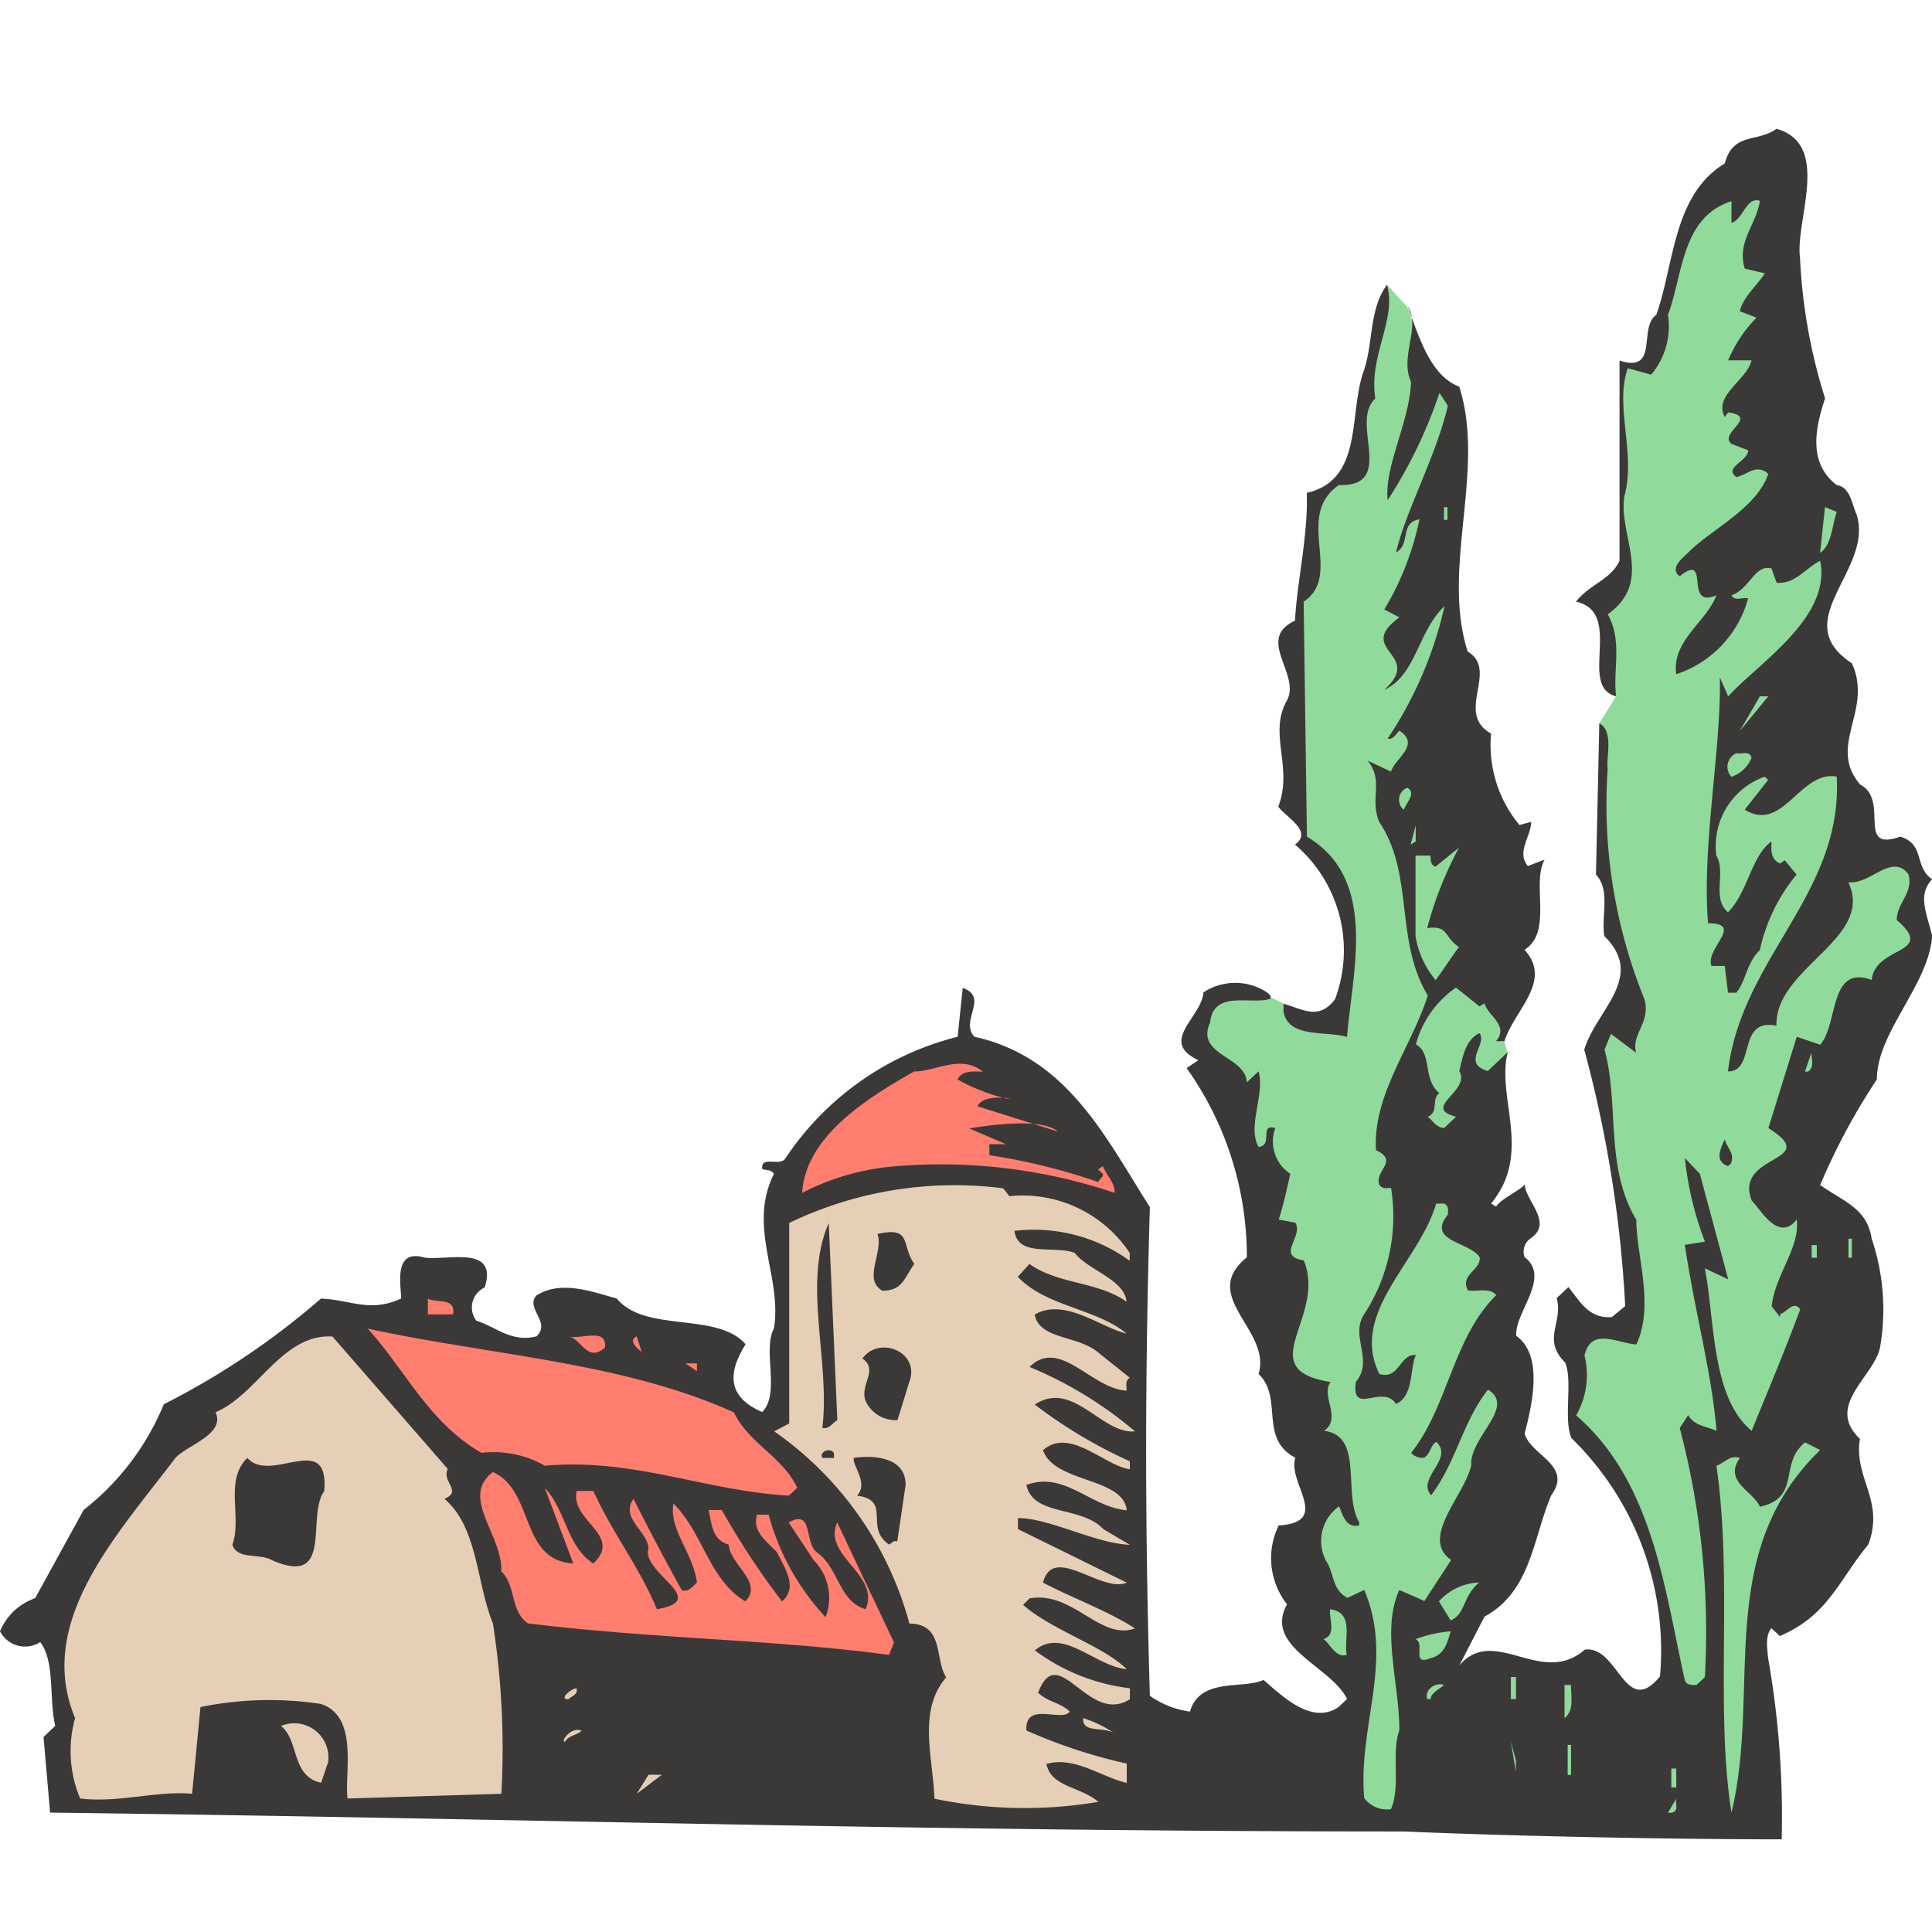
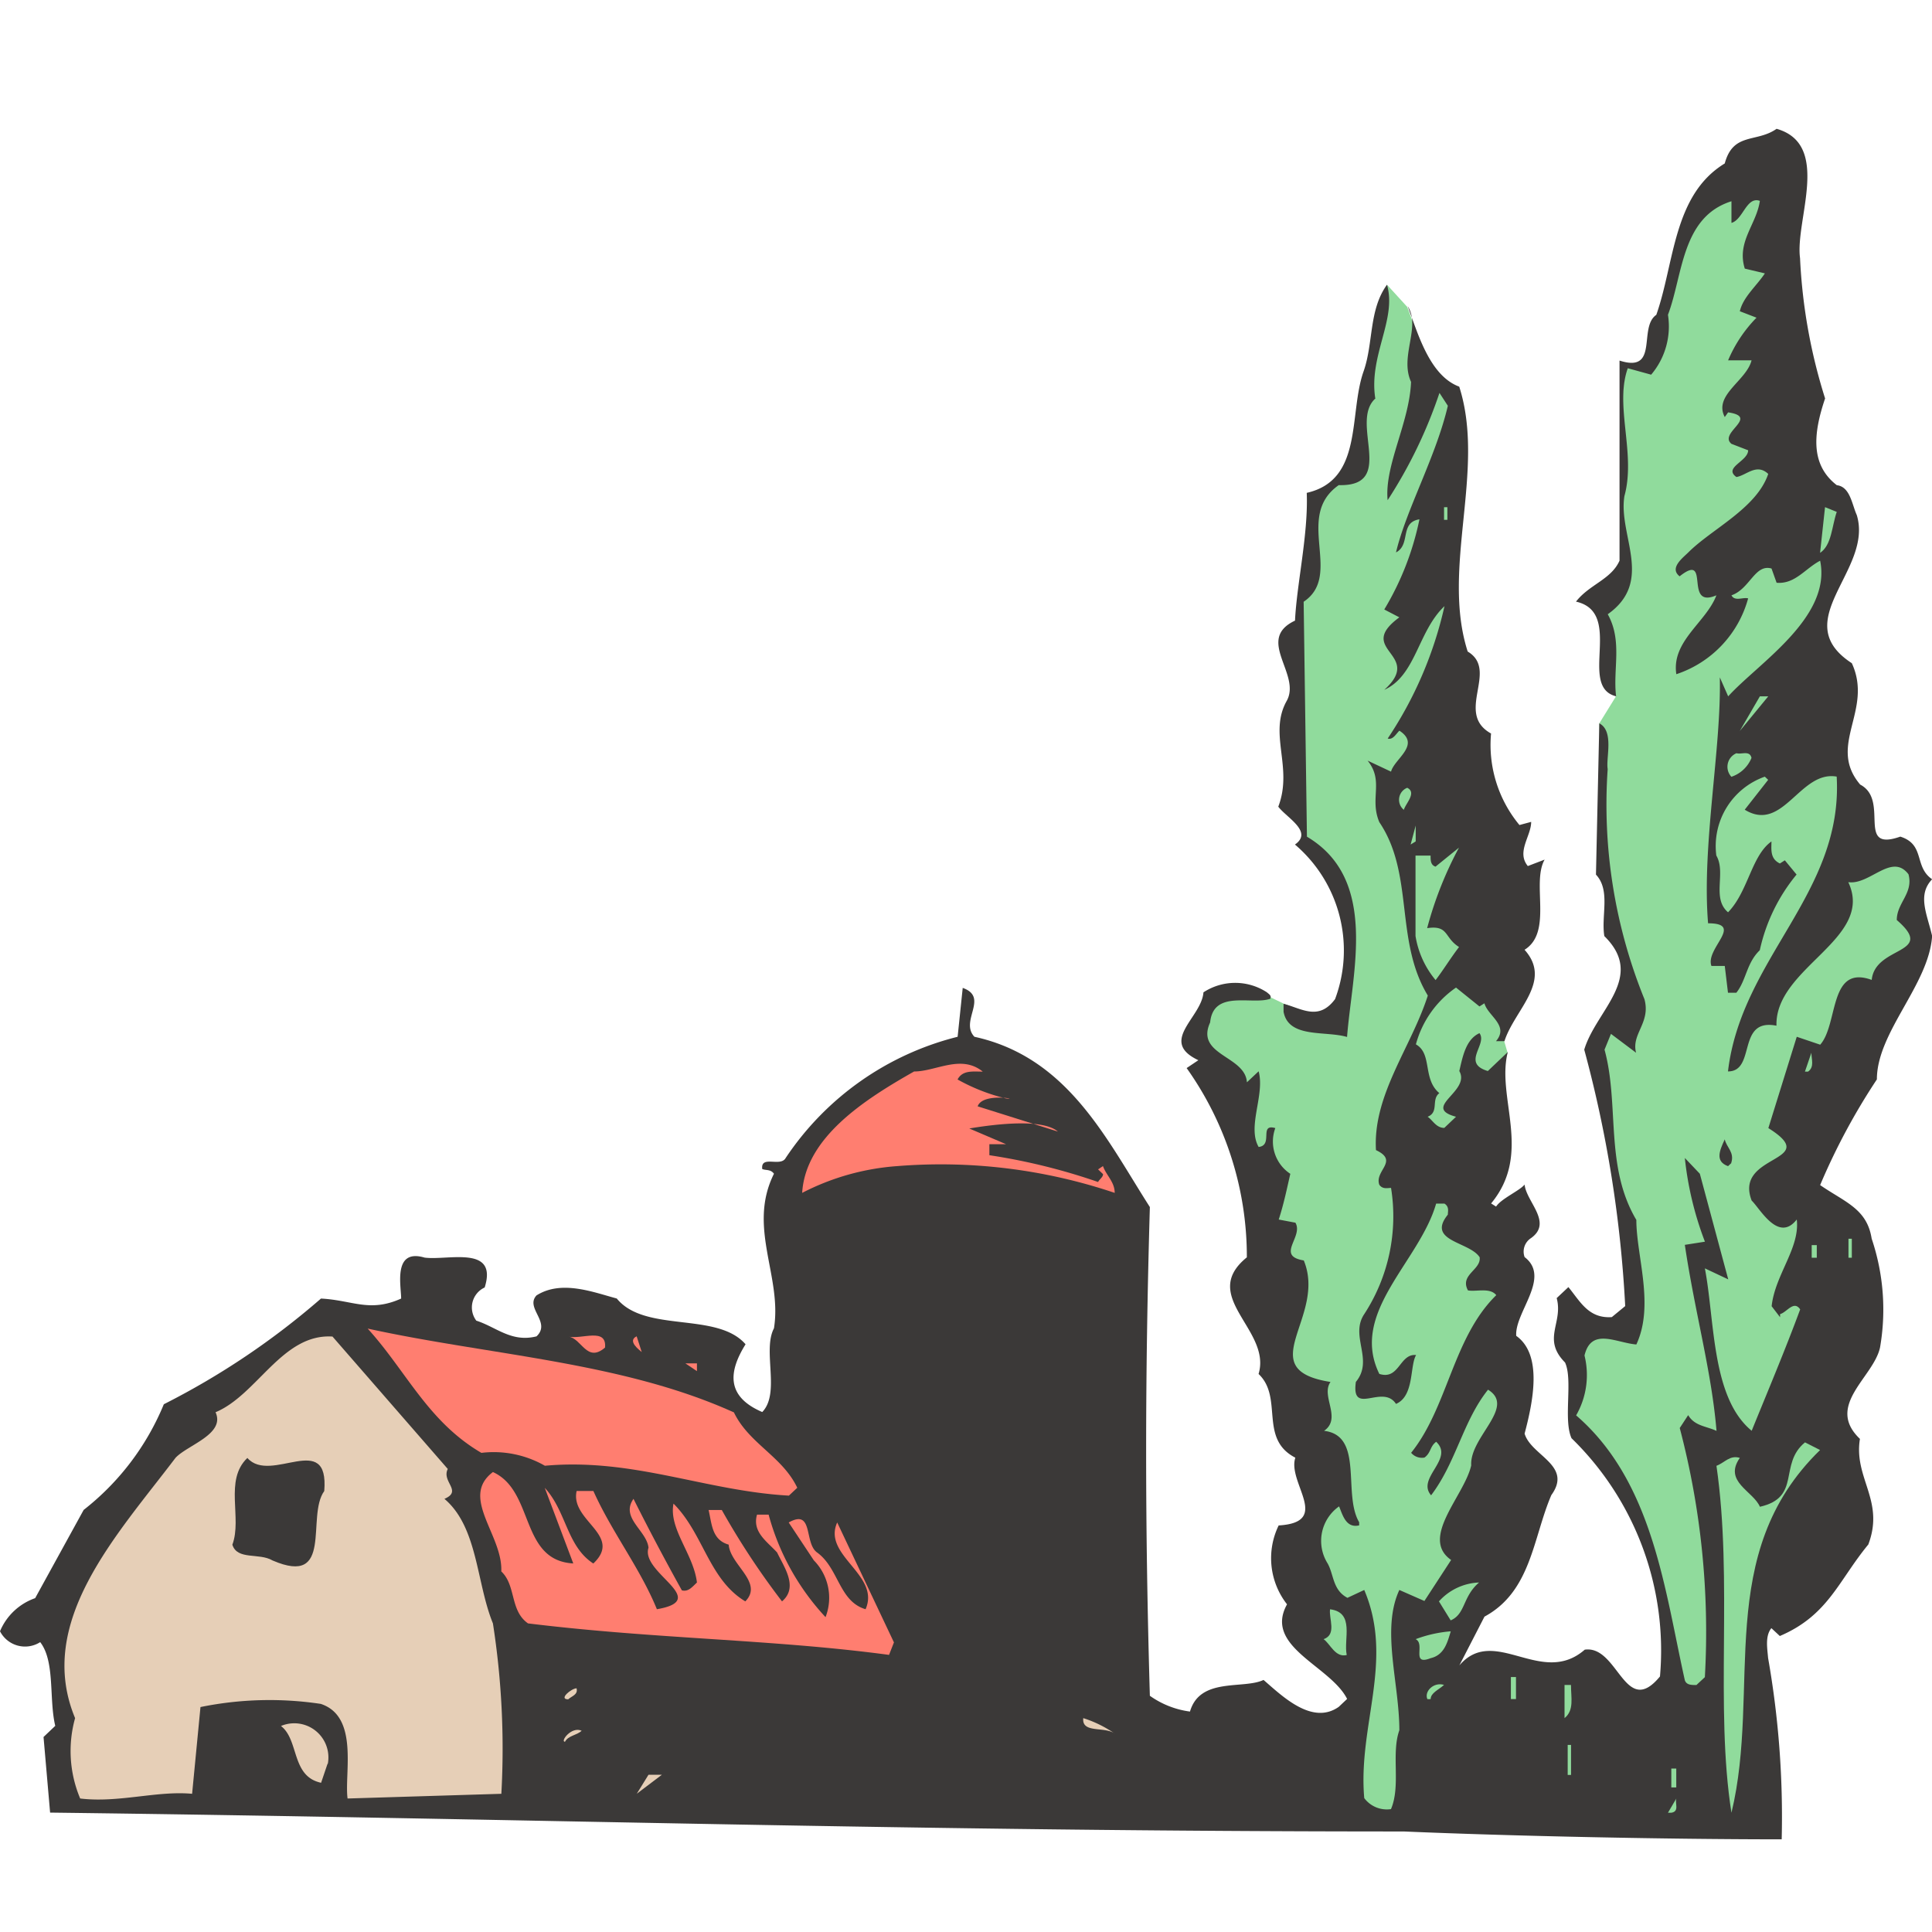
<svg xmlns="http://www.w3.org/2000/svg" height="30" viewBox="0 0 30 30" width="30">
  <clipPath id="a">
    <path d="m0 0h30v26.563h-30z" />
  </clipPath>
  <g clip-path="url(#a)" transform="translate(0 2)">
    <path d="m18.114.754a1.585 1.585 0 0 0 -.443.457 4.092 4.092 0 0 0 -.31.946c-.11.358-.156.467-.221.751-.045.191-.073.35-.089.458h-.412v.228l-.035.367.057.784-.034.472v.959l.049.523-.376.524.11.48.1.8-.255.413.042 1.709.059.62.162.782.318 1.2-.111.558-.325-.145-.133.427.147 1.174.186 1.259.147.125.126 1.158-.066.685-.694-.066-.244.421.066.509-.125.347.657.833.353.642.288.767.192 1.179.14.686.191.164h.193l.184-.281-.066-2.192-.324-1.615.582.214.45-.059.833-2.036-.083-1.45-.111-2.4.1-.236.325.131.4-1.03.446-.015.679-.751-.267-.355.267-.575-.54-.295-.708.332.031-1.774-.44-2.063.309-1.055-1.239-.876.524-.569-.156-3.113-.12-1.303z" fill="#90db9c" fill-rule="evenodd" transform="translate(8.579 .316)" />
    <path d="m15.475 2.385-.175-.472-.312-.342-.248 1.251-.176 1.438-.4.387-.353.6-.045 1-.133.288.077 3.718.454.4.244.9-.122 1.117-.186.33-.717-.267-.208-.1-.955.034-.143.574s.575 1.1.6 1.142.5 1.981.509 2.036.114 1.981.114 1.981l.662 1.715-.133 1.427.466.531.321.765-.251 2.09.427.472h.636l-.135-3.4.255.123.719-.814-.162-.475.844-2.058-.361-.6.267-1.117-.808-1.813.811-1.754-.051-.173.142-1.2-.393-2.408-.676-2.76.1-1.007-.211-1.183.244-1.018-.032-.541-.549-.4z" fill="#90db9c" fill-rule="evenodd" transform="translate(6.551 .852)" />
    <path d="m.676 24.973.182-.173c-.1-.415 0-1-.234-1.3a.437.437 0 0 1 -.624-.169.922.922 0 0 1 .546-.514l.753-1.37a4.027 4.027 0 0 0 1.245-1.641 11.875 11.875 0 0 0 2.44-1.641c.492.025.753.221 1.245 0 0-.2-.13-.782.364-.636.363.048 1.142-.2.933.464a.341.341 0 0 0 -.13.515c.312.1.545.342.935.244.233-.219-.182-.44 0-.636.389-.245.882-.049 1.246.048.44.54 1.556.2 2 .711-.259.416-.312.807.259 1.052.285-.293 0-.955.182-1.3.13-.808-.415-1.567 0-2.4-.052-.074-.13-.049-.182-.074-.026-.221.285-.025.364-.171a4.527 4.527 0 0 1 2.67-1.882l.079-.759c.415.147-.052.514.182.759 1.453.318 2.05 1.592 2.724 2.644-.077 2.644-.077 4.945 0 7.589a1.384 1.384 0 0 0 .623.245c.156-.538.83-.342 1.142-.491.285.245.753.71 1.168.418l.13-.123c-.259-.515-1.3-.808-.933-1.469a1.161 1.161 0 0 1 -.13-1.225c.83-.049.13-.662.259-1.052-.571-.295-.182-.932-.571-1.3.207-.685-.935-1.2-.182-1.811a5.051 5.051 0 0 0 -.935-2.939l.182-.122c-.623-.295.052-.662.079-1.054a.9.9 0 0 1 .986 0c.026.025.077.049.051.1-.285.1-.882-.147-.933.367-.234.514.545.514.571.93l.182-.171c.1.367-.182.858 0 1.175.233-.025 0-.367.259-.293a.6.6 0 0 0 .233.71c-.051.221-.1.464-.18.71l.259.049c.13.219-.312.514.13.586.364.882-.831 1.691.415 1.887-.156.219.182.563-.1.759.623.073.285.98.545 1.419v.049c-.208.049-.259-.171-.312-.295a.656.656 0 0 0 -.18.882c.1.171.077.416.31.538l.261-.122c.467 1.1-.1 2.1 0 3.232a.437.437 0 0 0 .415.171c.156-.367 0-.858.13-1.225 0-.734-.285-1.566 0-2.178l.389.171.415-.637c-.492-.342.208-1 .312-1.469-.026-.441.7-.905.261-1.175-.39.489-.494 1.126-.884 1.64-.233-.268.364-.563.079-.831-.1.074-.079.171-.182.245a.219.219 0 0 1 -.207-.074c.571-.71.648-1.788 1.322-2.448-.1-.123-.31-.049-.44-.074-.131-.244.207-.318.182-.514-.157-.245-.831-.245-.494-.662 0-.049.025-.122-.052-.171h-.13c-.259.905-1.35 1.689-.882 2.644.312.1.312-.318.571-.293-.1.171-.026.636-.312.759-.207-.318-.7.2-.623-.342.285-.344-.1-.711.131-1.054a2.78 2.78 0 0 0 .415-1.958c-.052 0-.13.025-.182-.049-.079-.221.312-.367-.052-.538-.051-.858.546-1.592.805-2.4-.518-.856-.208-1.885-.753-2.693-.156-.367.077-.636-.182-.955l.364.171c.052-.2.467-.415.13-.636-.052.048-.1.147-.182.122a6.075 6.075 0 0 0 .882-2.056c-.415.392-.441 1.077-.935 1.3.623-.563-.466-.611.234-1.126l-.234-.122a4.446 4.446 0 0 0 .546-1.4c-.312.049-.13.392-.364.514.156-.66.623-1.493.805-2.277l-.13-.2a7.3 7.3 0 0 1 -.805 1.666c-.052-.54.338-1.2.364-1.837-.182-.392.156-.856-.052-1.175.156.416.338 1.078.8 1.249.416 1.3-.284 2.815.131 4.113.492.293-.208.955.363 1.273a1.949 1.949 0 0 0 .441 1.421l.182-.049c0 .221-.233.466-.052.686l.261-.1c-.208.367.13 1.126-.312 1.4.441.491-.156.93-.312 1.419h-.131c.208-.244-.128-.392-.18-.588l-.077.049-.364-.293a1.566 1.566 0 0 0 -.623.882c.259.145.1.537.364.757-.131.1 0 .295-.182.367.077.049.13.173.259.173l.182-.173c-.545-.147.233-.392.051-.71.052-.221.1-.491.313-.588.13.173-.287.464.13.588l.31-.295c-.182.711.39 1.567-.259 2.351l.077.049c.079-.123.364-.245.443-.342.026.268.441.588.1.831a.249.249 0 0 0 -.1.295c.415.318-.156.856-.13 1.223.415.295.259 1.029.13 1.518.1.344.751.491.415.955-.285.662-.312 1.495-1.038 1.887l-.39.757c.546-.636 1.273.344 1.947-.244.52-.074.623 1.077 1.168.416a4.6 4.6 0 0 0 -1.374-3.7c-.13-.293.025-.905-.1-1.175-.363-.367-.025-.612-.13-1l.182-.171c.182.221.312.491.674.466l.208-.171a18.933 18.933 0 0 0 -.636-3.982c.182-.612.961-1.126.312-1.763-.052-.318.1-.71-.13-.955l.052-2.349c.233.122.1.538.13.71a8.033 8.033 0 0 0 .571 3.574c.1.367-.208.538-.13.831l-.39-.293-.1.245c.234.856 0 1.811.494 2.644 0 .563.285 1.322 0 1.934-.312-.025-.7-.27-.805.171a1.258 1.258 0 0 1 -.13.93c1.194 1.029 1.376 2.718 1.688 4.113.026.074.1.074.18.074l.131-.122a12.428 12.428 0 0 0 -.39-3.869l.131-.2c.1.171.284.171.44.245-.077-.93-.336-1.837-.492-2.889l.312-.049a5.129 5.129 0 0 1 -.312-1.3l.233.245.441 1.64-.363-.171c.156.808.1 2.007.727 2.522.259-.637.518-1.249.753-1.885-.1-.148-.208.048-.312.073v.049l-.131-.171c.052-.489.443-.905.39-1.347-.285.367-.571-.171-.7-.293-.285-.736 1.115-.589.259-1.126l.441-1.418.364.123c.285-.321.13-1.249.8-1.006.052-.538 1.012-.392.389-.93 0-.268.261-.415.182-.71-.259-.342-.6.171-.935.122.416.882-1.142 1.324-1.115 2.229-.623-.123-.312.71-.753.71.208-1.763 1.791-2.766 1.688-4.578-.571-.1-.831.881-1.428.514l.364-.464-.052-.049a1.143 1.143 0 0 0 -.753 1.225c.156.268-.077.66.182.881.312-.319.364-.881.674-1.1 0 .122-.025.268.131.342l.077-.049.182.221a2.77 2.77 0 0 0 -.571 1.175c-.208.2-.208.464-.364.66h-.13l-.05-.416h-.207c-.1-.27.518-.662-.052-.662-.1-1.2.208-2.718.182-3.819l.13.295c.467-.515 1.609-1.225 1.428-2.106-.234.122-.39.367-.676.342l-.079-.221c-.259-.074-.336.318-.622.416.051.1.18.025.259.048a1.715 1.715 0 0 1 -1.115 1.177c-.079-.515.466-.808.622-1.225-.518.221-.077-.686-.571-.295-.156-.122.026-.268.131-.367.363-.367 1.063-.685 1.245-1.223-.182-.171-.338.023-.494.048-.208-.147.182-.244.182-.415l-.259-.1c-.208-.171.441-.416-.052-.489l-.052.073c-.18-.342.338-.563.416-.881h-.364a2.131 2.131 0 0 1 .441-.662l-.259-.1c.051-.221.259-.392.389-.588l-.312-.074c-.13-.416.182-.685.234-1.052-.208-.074-.261.293-.441.342v-.336c-.779.245-.753 1.151-.986 1.763a1.158 1.158 0 0 1 -.261.93l-.363-.1c-.208.588.13 1.324-.052 1.984-.1.612.467 1.322-.259 1.836.233.416.077.858.13 1.274-.6-.148.13-1.3-.623-1.47.208-.268.545-.342.676-.636v-3.107c.622.2.285-.514.571-.71.285-.808.259-1.86 1.063-2.351.131-.489.494-.318.805-.538.856.244.285 1.419.364 2.007a8.523 8.523 0 0 0 .389 2.18c-.182.538-.234 1.027.182 1.347.207.025.233.293.31.464.261.858-1.089 1.641-.077 2.3.338.734-.389 1.274.13 1.885.467.245-.077 1.054.623.808.39.123.208.466.494.662-.234.245-.079.538 0 .881-.052.759-.858 1.493-.858 2.227a10.012 10.012 0 0 0 -.881 1.641c.389.268.727.367.8.831a3.441 3.441 0 0 1 .13 1.691c-.1.464-.856.9-.312 1.419-.1.612.389.955.13 1.64-.466.565-.622 1.1-1.374 1.421l-.131-.122c-.1.122-.063.316-.051.464a14.2 14.2 0 0 1 .211 2.815c-1.74 0-4.129-.048-5.869-.122-7.63 0-13.519-.2-21.019-.293" fill="#3b3938" fill-rule="evenodd" transform="translate(0 -.001)" />
    <path d="m14.376 3.334c-.415.367.338 1.371-.571 1.347-.7.489.077 1.394-.545 1.811l.051 3.648c1.117.662.7 2.106.623 3.11-.338-.1-.909.025-.986-.392v-.123c.285.074.545.27.8-.073a2.159 2.159 0 0 0 -.623-2.4c.287-.2-.13-.416-.259-.588.234-.612-.156-1.128.13-1.641.234-.415-.492-.955.13-1.248.026-.563.208-1.347.182-1.984.882-.2.649-1.223.882-1.885.156-.441.079-.955.364-1.347.156.538-.285 1.1-.182 1.763" fill="#3b3938" fill-rule="evenodd" transform="translate(6.983 .852)" />
    <path d="m0 0h.052v.196h-.052z" fill="#90db9c" transform="translate(22.423 5.876)" />
    <path d="m18.58 3.883c-.077.221-.077.514-.259.636l.077-.71z" fill="#90db9c" transform="translate(9.941 2.066)" />
    <path d="m17.513 6.252.312-.538h.13z" fill="#90db9c" transform="translate(9.502 3.099)" />
    <path d="m17.762 6.359a.512.512 0 0 1 -.312.293.228.228 0 0 1 .079-.366c.077.023.207-.049.233.073" fill="#90db9c" transform="translate(9.435 3.41)" />
    <path d="m14.157 6.976a.2.2 0 0 1 .052-.342c.154.074-.026.245-.052.342" fill="#90db9c" transform="translate(7.642 3.599)" />
    <path d="m14.2 7.309.079-.295v.246z" fill="#90db9c" transform="translate(7.704 3.805)" />
    <path d="m14.431 8.486c.338-.049.259.147.494.293-.131.171-.234.342-.364.514a1.421 1.421 0 0 1 -.312-.685v-1.248h.234c0 .073 0 .147.077.171l.364-.295a5.739 5.739 0 0 0 -.494 1.249" fill="#90db9c" transform="translate(7.731 3.926)" />
    <path d="m18.221 9.594h-.052l.1-.293c0 .1.051.221-.052.293" fill="#90db9c" transform="translate(9.858 5.046)" />
    <path d="m10.878 9.533c-.156 0-.312-.025-.39.122a2.947 2.947 0 0 0 .753.295c.234.025-.363-.1-.441.122l1.246.392c-.233-.2-.935-.122-1.376-.048l.571.244h-.259v.171a9.471 9.471 0 0 1 1.688.416c.026-.049.077-.074.077-.122l-.077-.074.076-.051c.052.147.182.245.182.416a8.45 8.45 0 0 0 -3.374-.416 3.8 3.8 0 0 0 -1.479.416c.052-.858.959-1.444 1.738-1.885.338 0 .727-.27 1.064 0" fill="#ff7e70" fill-rule="evenodd" transform="translate(4.381 5.107)" />
    <path d="m17.494 10.54-.052.049c-.207-.074-.13-.245-.051-.416.025.123.156.2.1.367" fill="#3b3938" fill-rule="evenodd" transform="translate(9.391 5.519)" />
-     <path d="m11.447 10.789a2 2 0 0 1 1.868.881v.122a2.536 2.536 0 0 0 -1.789-.464c.051.416.622.221.935.342.208.27.779.416.805.759-.441-.318-1.066-.268-1.507-.588l-.182.2c.441.466 1.22.491 1.689.882-.415-.1-.961-.563-1.427-.295.077.392.673.319.986.588l.491.392c-.076.049-.049.122-.049.2-.546-.025-1.038-.833-1.507-.367a6.164 6.164 0 0 1 1.637 1c-.52.048-.963-.808-1.556-.416a7.5 7.5 0 0 0 1.476.881v.123c-.389-.049-.933-.662-1.348-.295.18.514 1.246.416 1.3.932-.572-.051-.961-.612-1.558-.393.1.491.855.319 1.194.686l.413.244c-.545-.023-1.243-.415-1.738-.415v.171l1.689.831c-.39.171-1.143-.611-1.3 0 .466.245 1.013.441 1.428.711-.545.194-.963-.588-1.637-.466l-.1.1c.441.392 1.245.636 1.609 1-.5-.049-.987-.66-1.427-.293a3.074 3.074 0 0 0 1.476.588v.17c-.646.415-1.115-.93-1.425-.1.156.147.338.147.492.293-.128.171-.7-.171-.674.293a8.209 8.209 0 0 0 1.558.514v.3c-.415-.1-.805-.416-1.248-.295.08.367.52.344.807.589a6.839 6.839 0 0 1 -2.544-.049c-.028-.662-.261-1.371.182-1.885-.182-.27-.028-.833-.571-.833a5.333 5.333 0 0 0 -2.1-2.986l.233-.123v-3.113a5.918 5.918 0 0 1 3.321-.538z" fill="#e6cfb7" fill-rule="evenodd" transform="translate(4.227 5.785)" />
    <path d="m8.539 14.075c-.079.049-.13.147-.233.122.128-1.027-.312-2.252.1-3.182z" fill="#3b3938" fill-rule="evenodd" transform="translate(4.463 5.976)" />
    <path d="m9.424 11.6c-.156.221-.182.416-.494.416-.312-.171.025-.612-.077-.881.545-.123.364.171.571.464" fill="#3b3938" fill-rule="evenodd" transform="translate(4.772 6.026)" />
    <path d="m0 0h.052v.295h-.052z" fill="#90db9c" transform="translate(28.703 17.235)" />
    <path d="m0 0h.079v.196h-.079z" fill="#90db9c" transform="translate(28.132 17.334)" />
    <g fill-rule="evenodd">
-       <path d="m4.7 12.021h-.393v-.245c.13.074.441-.025.389.245" fill="#ff7e70" transform="translate(2.337 6.389)" />
      <path d="m9.385 13.375c.233.489.753.685.986 1.175l-.13.122c-1.3-.073-2.414-.588-3.789-.464a1.6 1.6 0 0 0 -.986-.2c-.831-.486-1.166-1.27-1.766-1.93 1.894.416 3.944.514 5.683 1.3" fill="#ff7e70" transform="translate(2.009 6.552)" />
      <path d="m6.6 14.215c-.1.2.234.342-.052.464.52.441.494 1.3.753 1.934a12.64 12.64 0 0 1 .131 2.646l-2.388.073c-.052-.392.18-1.273-.416-1.469a5.35 5.35 0 0 0 -1.868.049l-.13 1.347c-.545-.051-1.142.145-1.738.073a1.9 1.9 0 0 1 -.079-1.248c-.622-1.495.649-2.84 1.558-4.04.182-.2.779-.367.623-.71.648-.27 1.037-1.225 1.816-1.175z" fill="#e6cfb7" transform="translate(.353 6.595)" />
      <path d="m6.291 12.335c-.285.245-.363-.147-.571-.171.208.049.6-.147.571.171" fill="#ff7e70" transform="translate(3.104 6.59)" />
      <path d="m6.508 12.4c-.026-.025-.234-.171-.079-.245z" fill="#ff7e70" transform="translate(3.457 6.595)" />
      <path d="m9.408 12.807-.182.588a.511.511 0 0 1 -.494-.295c-.1-.244.208-.489-.051-.66.259-.367.909-.1.727.367" fill="#3b3938" transform="translate(4.71 6.656)" />
      <path d="m7.08 12.549-.18-.121h.18z" fill="#ff7e70" transform="translate(3.742 6.742)" />
      <path d="m18.887 13.343c-1.661 1.617-.909 3.7-1.376 5.632-.259-1.641.026-3.6-.233-5.387.13-.049.207-.171.363-.123-.259.369.208.515.312.759.649-.147.285-.66.7-1z" fill="#90db9c" transform="translate(9.375 7.173)" />
      <path d="m8.462 13.348v.074h-.182c-.052-.1.13-.171.182-.074" fill="#3b3938" transform="translate(4.488 7.217)" />
      <path d="m3.766 13.894c-.285.392.156 1.493-.805 1.077-.207-.122-.545 0-.622-.244.156-.416-.131-1 .233-1.347.364.415 1.273-.441 1.194.514" fill="#3b3938" transform="translate(1.269 7.259)" />
-       <path d="m9.4 13.8-.13.882c-.052-.025-.077.023-.13.048-.39-.268.052-.685-.494-.759.182-.2-.077-.464-.052-.586.338-.049.805 0 .805.415" fill="#3b3938" transform="translate(4.663 7.253)" />
      <path d="m6.278 14.942-.443-1.175c.339.367.339.905.754 1.175.467-.441-.364-.662-.259-1.126h.26c.285.637.727 1.2.986 1.836.856-.147-.259-.563-.13-.955-.028-.268-.441-.464-.233-.759.233.466.492.955.751 1.421.1.025.157-.049.234-.122-.052-.441-.441-.833-.364-1.225.467.466.546 1.175 1.115 1.518.287-.293-.233-.563-.258-.881-.261-.074-.261-.319-.312-.538h.205a11.882 11.882 0 0 0 .935 1.419c.261-.221.028-.538-.076-.759-.156-.171-.39-.318-.312-.588h.18a3.779 3.779 0 0 0 .884 1.592.829.829 0 0 0 -.182-.882l-.39-.588c.39-.219.234.319.441.466.338.245.338.759.753.881.233-.538-.674-.831-.441-1.347l.881 1.862-.076.194c-1.817-.244-3.608-.244-5.606-.489-.285-.2-.182-.588-.415-.807.025-.565-.649-1.152-.13-1.543.648.293.415 1.37 1.245 1.419" fill="#ff7e70" transform="translate(2.624 7.336)" />
    </g>
    <path d="m15.108 14.634c-.259.221-.208.489-.441.588l-.182-.295a.88.88 0 0 1 .623-.293" fill="#90db9c" transform="translate(7.859 7.939)" />
    <path d="m13.688 15.613c-.182.049-.259-.171-.364-.245.208-.073.079-.318.1-.464.389.049.207.464.259.71" fill="#90db9c" transform="translate(7.229 8.085)" />
    <path d="m14.795 15.126c-.052.171-.1.367-.312.416-.312.122-.077-.221-.233-.295a2 2 0 0 1 .545-.122" fill="#90db9c" transform="translate(7.732 8.206)" />
    <path d="m0 0h.079v.342h-.079z" fill="#90db9c" transform="translate(23.461 24.041)" />
    <path d="m14.631 15.668c-.079.074-.208.123-.208.221h-.051c-.052-.122.1-.27.259-.221" fill="#90db9c" transform="translate(7.792 8.495)" />
    <path d="m15.85 15.665c0 .2.052.392-.1.515v-.515z" fill="#90db9c" transform="translate(8.544 8.499)" />
    <path d="m5.869 15.7c.026.1-.079.122-.13.171-.156 0 .051-.171.13-.171" fill="#e6cfb7" fill-rule="evenodd" transform="translate(3.084 8.516)" />
    <path d="m11.4 16.243c-.156-.122-.52 0-.494-.244a1.819 1.819 0 0 1 .494.244" fill="#e6cfb7" fill-rule="evenodd" transform="translate(5.915 8.68)" />
    <path d="m3.553 16.675-.1.295c-.467-.1-.338-.662-.623-.882a.53.53 0 0 1 .727.588" fill="#e6cfb7" fill-rule="evenodd" transform="translate(1.533 8.713)" />
    <path d="m5.953 16.131c-.077.073-.208.073-.259.171-.079 0 .1-.245.259-.171" fill="#e6cfb7" fill-rule="evenodd" transform="translate(3.079 8.744)" />
-     <path d="m15.287 16.7-.079-.466.079.295z" fill="#90db9c" transform="translate(8.252 8.809)" />
    <path d="m0 0h.052v.466h-.052z" fill="#90db9c" transform="translate(24.343 25.095)" />
    <path d="m0 0h.077v.293h-.077z" fill="#90db9c" transform="translate(25.952 25.462)" />
    <path d="m6.41 16.864.182-.295h.208z" fill="#e6cfb7" fill-rule="evenodd" transform="translate(3.478 8.989)" />
    <path d="m16.842 17.029h-.052l.13-.221c-.025.073.052.2-.077.221" fill="#90db9c" transform="translate(9.11 9.119)" />
  </g>
  <path d="m0 0h30v30h-30z" fill="none" />
</svg>